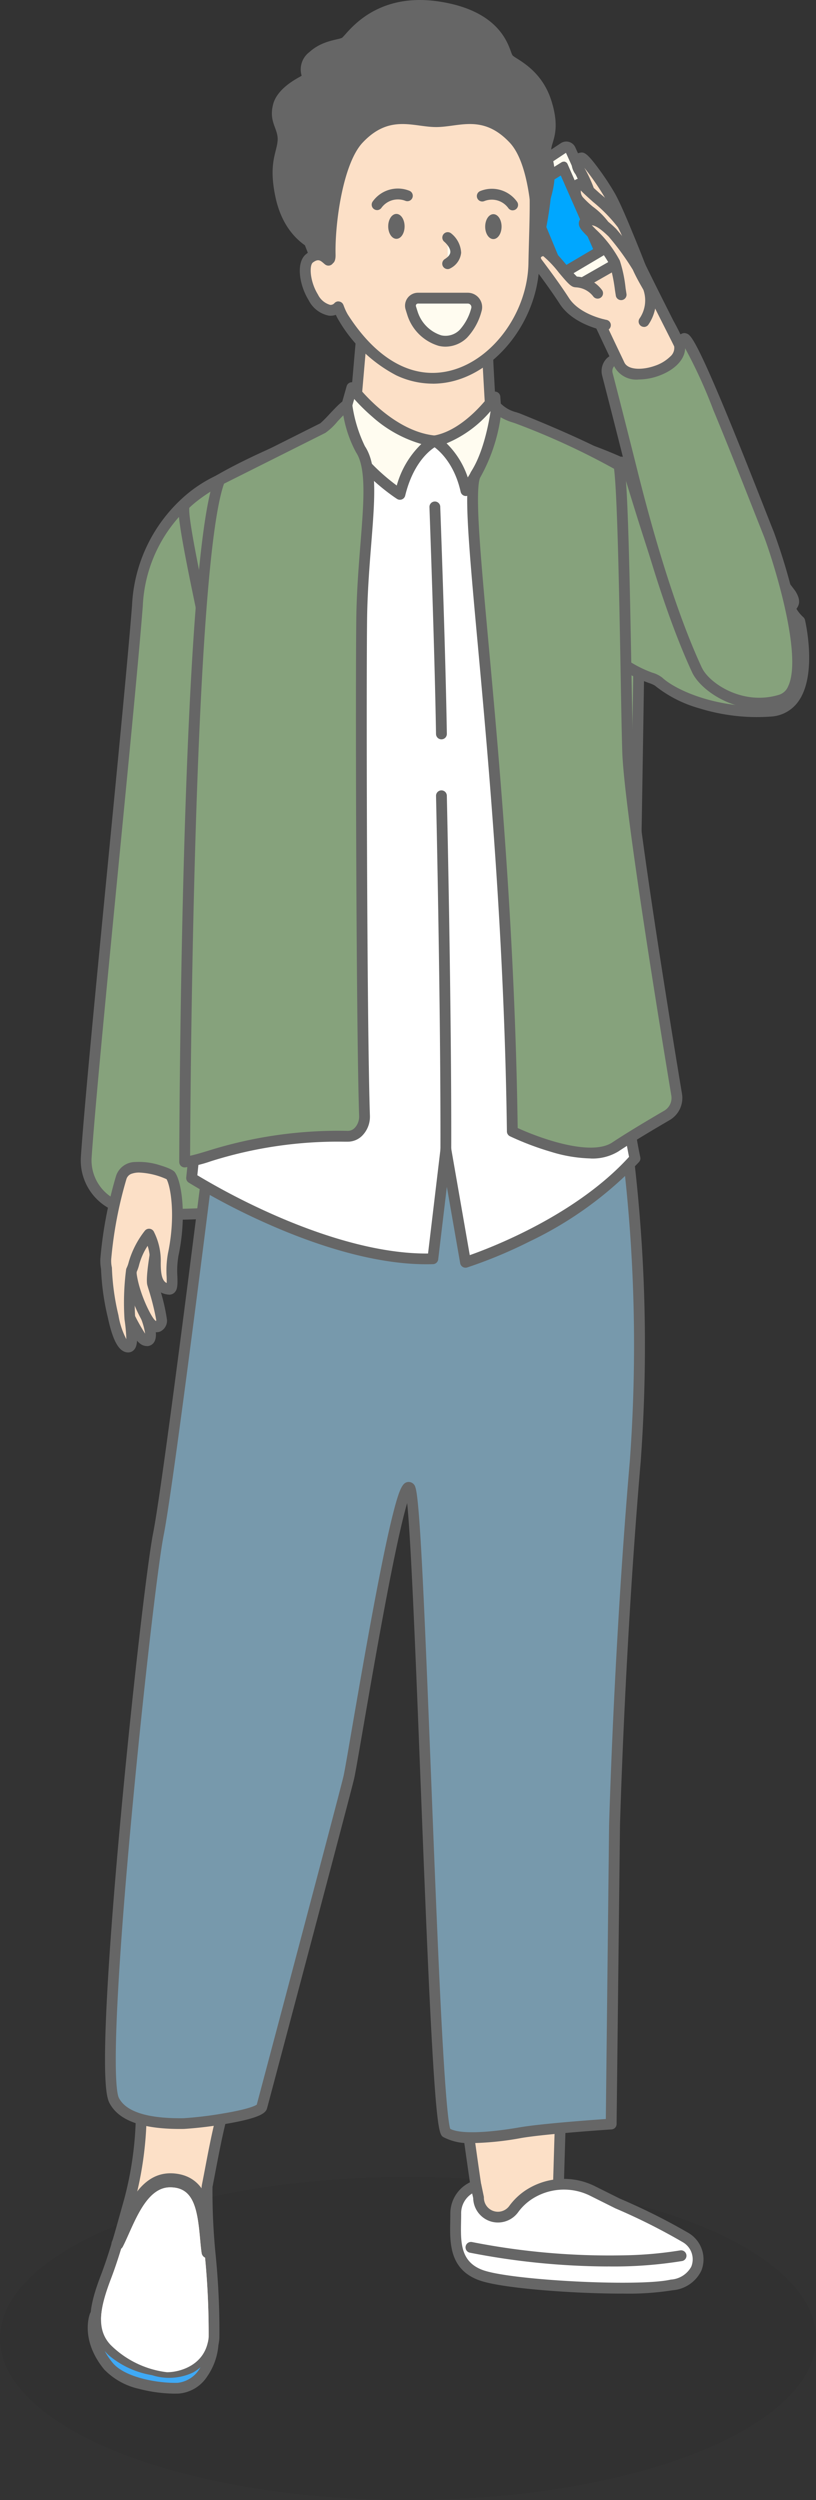
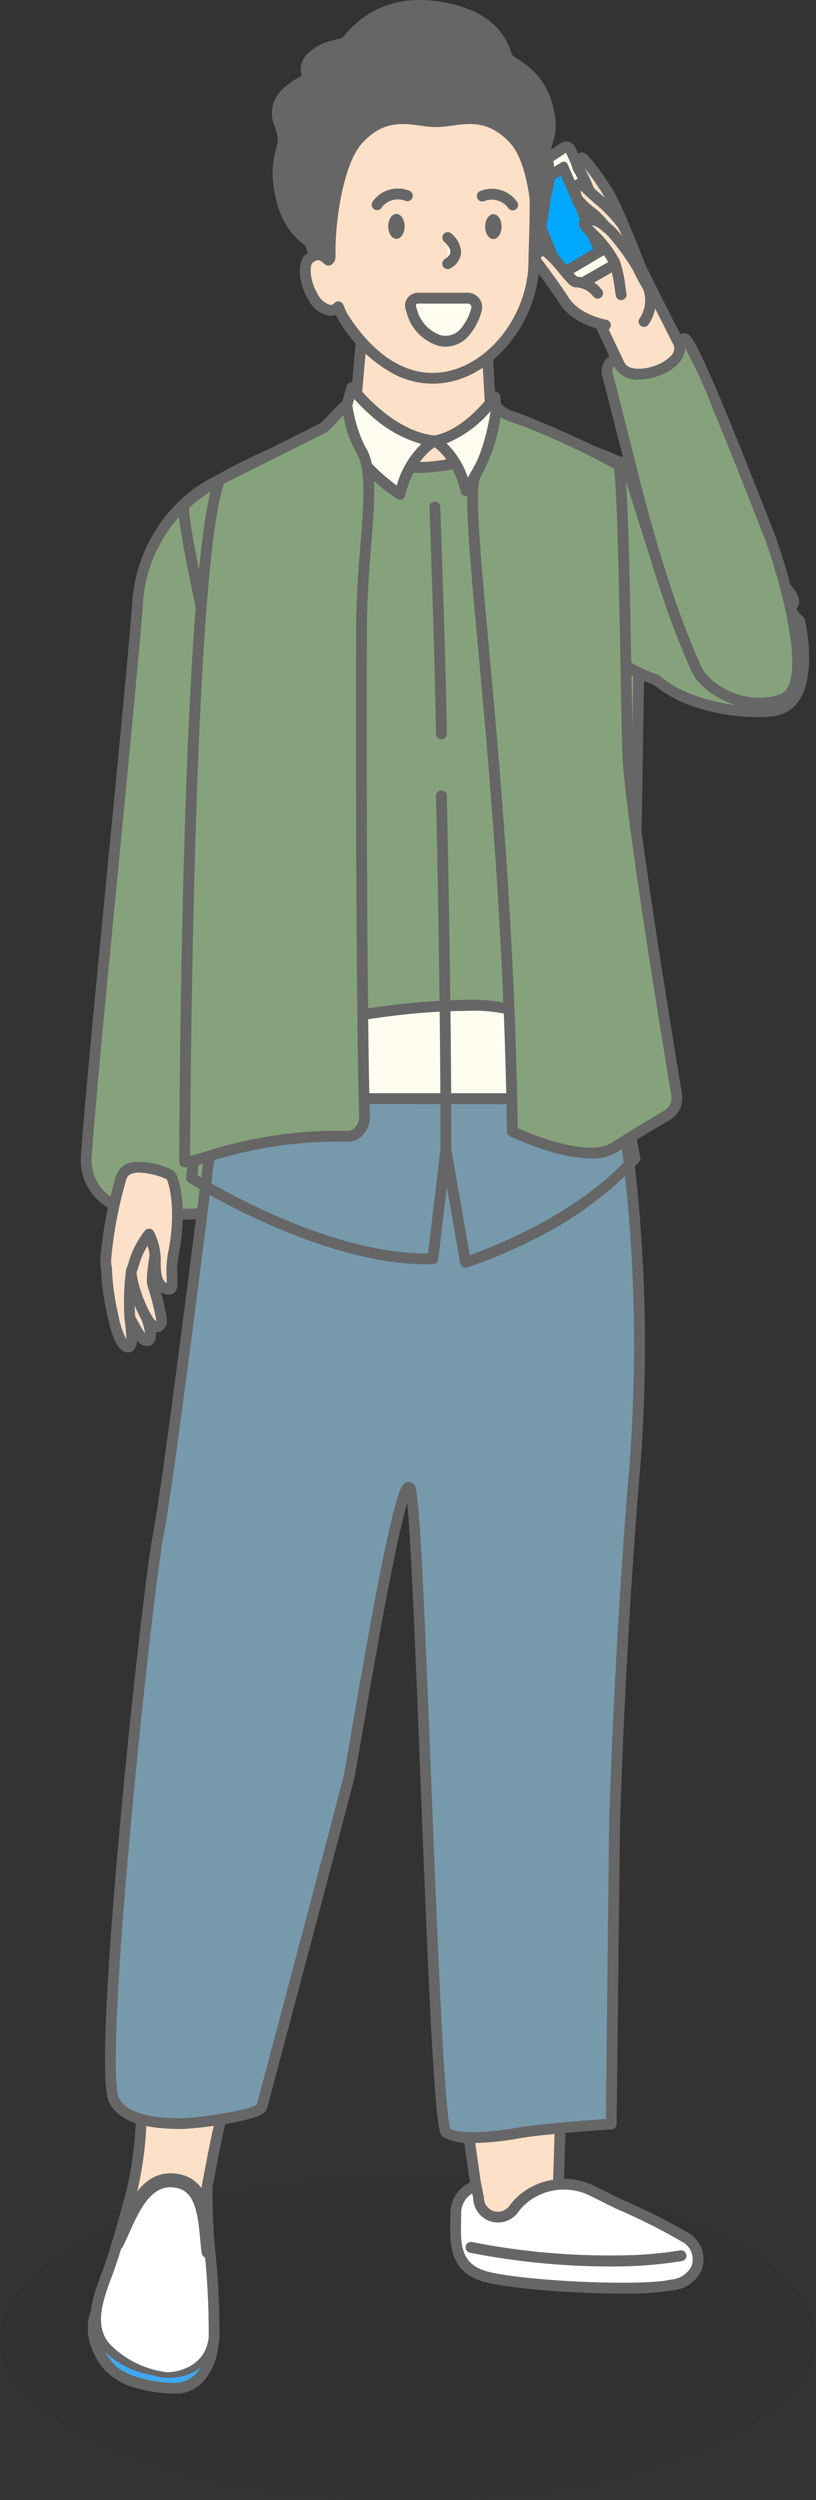
<svg xmlns="http://www.w3.org/2000/svg" width="96" height="294" viewBox="0 0 96 294">
  <rect x="0" y="0" width="96" height="294" fill="#333333" stroke="none" />
  <defs>
    <clipPath id="clip-path">
      <rect id="Rectangle_1522" data-name="Rectangle 1522" width="85.7" height="281.483" fill="none" />
    </clipPath>
  </defs>
  <g id="Group_4259" data-name="Group 4259" transform="translate(-343.5 -471)">
    <ellipse id="Ellipse_91" data-name="Ellipse 91" cx="48" cy="19" rx="48" ry="19" transform="translate(343.5 727)" opacity="0.05" />
    <g id="Group_2313" data-name="Group 2313" transform="translate(353 471)">
      <g id="Group_1530" data-name="Group 1530" clip-path="url(#clip-path)">
        <path id="Path_5986" data-name="Path 5986" d="M17.665,55.9S7.642,58.838,6.671,71.221C5.657,84.144,1.44,124.6.65,136.053A5.813,5.813,0,0,0,4.3,141.847c2.383.955,4.333,1.189,12.947.718l2-85.747Z" fill="#86a27c" />
        <path id="Path_5987" data-name="Path 5987" d="M10.582,143.438a15.428,15.428,0,0,1-6.523-1,6.434,6.434,0,0,1-4.043-6.429c.423-6.143,1.832-20.663,3.2-34.7,1.208-12.414,2.349-24.14,2.819-30.134a18.193,18.193,0,0,1,6.076-12.73,15.835,15.835,0,0,1,5.371-3.147.639.639,0,0,1,.5.061l1.576.919a.638.638,0,0,1,.316.564l-2,85.747a.638.638,0,0,1-.6.62c-2.875.157-5.02.237-6.7.237M17.591,56.6a15.426,15.426,0,0,0-4.689,2.84A16.852,16.852,0,0,0,7.3,71.275C6.83,77.282,5.688,89.013,4.48,101.433,3.114,115.466,1.7,129.98,1.281,136.1a5.167,5.167,0,0,0,3.252,5.155c2.269.909,4.178,1.122,12.087.705L18.6,57.18Z" fill="#666" />
        <path id="Path_5988" data-name="Path 5988" d="M53.365,51.762c5.484,1.9,11.948,5.3,12.242,6.14.4,1.14.044,20.724-.267,39.813-.1,5.876-5.077,12.009-5.129,21.324-.016,2.93-.033,11.741-.314,13.469-.943,5.817-37.166,3.125-39.348,2.9s.8-17.284-2.182-42.476c-.981-8.279-7.075-32.633-6.142-33.573,4.488-4.522,20.233-9.974,20.233-9.974,9.04-1.73,15.8.6,20.907,2.375" fill="#86a27c" />
        <path id="Path_5989" data-name="Path 5989" d="M40.187,136.861c-9.367,0-18.686-.715-19.7-.819-1.11-.114-1.3-1.689-1.383-3.157-.1-1.65-.06-4.033-.013-7.05a234.5,234.5,0,0,0-1.35-32.827c-.44-3.715-1.913-10.665-3.336-17.385-.868-4.088-1.684-7.95-2.235-10.916-.9-4.863-.749-5.434-.39-5.8,4.539-4.574,19.827-9.9,20.476-10.127a.688.688,0,0,1,.089-.024c9.238-1.767,16.172.642,21.236,2.4a67.887,67.887,0,0,1,8.147,3.5c4.171,2.122,4.4,2.782,4.487,3.029.366,1.052.224,12.313-.165,35.972l-.067,4.06c-.043,2.69-1.072,5.439-2.16,8.348-1.377,3.683-2.939,7.857-2.967,12.97v.815c-.018,3.607-.053,11.114-.319,12.752-.272,1.679-2.422,2.78-6.768,3.465a89.917,89.917,0,0,1-13.068.785h-.5M20.71,134.785c1.4.131,10.73.83,19.984.8a88.8,88.8,0,0,0,12.873-.772c4.928-.777,5.635-1.946,5.711-2.411.249-1.543.289-9.258.3-12.553v-.817c.029-5.339,1.633-9.626,3.048-13.4,1.1-2.926,2.04-5.453,2.08-7.923l.067-4.06c.261-15.906.557-33.913.242-35.5-.633-.781-6.365-3.874-11.857-5.78C48.242,50.655,41.507,48.313,32.627,50c-.906.318-15.519,5.482-19.856,9.717-.168,1.266,1.517,9.222,2.877,15.641,1.429,6.75,2.908,13.726,3.354,17.5a235.688,235.688,0,0,1,1.363,33c-.043,2.707-.076,4.845-.015,6.42a6.369,6.369,0,0,0,.357,2.508M65.04,58.169h0" fill="#666" />
        <path id="Path_5990" data-name="Path 5990" d="M13.924,257.92s-.056,8.831.272,11.236,1.655,8.832-.739,9.7c-2.6.942-4.887.261-7.414-1.1-2.932-1.576-4.55-2.045-3.163-5.292a87.189,87.189,0,0,0,4.153-15.316c.364-2.984,6.486-4.081,6.892.772" fill="#fffcf0" />
        <path id="Path_5991" data-name="Path 5991" d="M11.021,279.931a11.173,11.173,0,0,1-5.279-1.613c-.255-.137-.5-.265-.732-.386C2.565,276.649.8,275.722,2.3,272.218A85.777,85.777,0,0,0,6.4,257.077a3.3,3.3,0,0,1,1.519-2.321,4.817,4.817,0,0,1,2.732-.793,3.881,3.881,0,0,1,3.9,3.858v.106c0,.087-.051,8.813.266,11.146.037.276.088.6.146.983.521,3.367,1.307,8.456-1.3,9.4a7.7,7.7,0,0,1-2.653.483m-.452-24.7c-1.3,0-2.757.79-2.9,1.995a87.773,87.773,0,0,1-4.2,15.49c-1.035,2.422-.3,2.808,2.136,4.088.238.124.483.255.744.393,2.809,1.51,4.808,1.817,6.9,1.061.8-.289.974-1.78.982-2.981a33.257,33.257,0,0,0-.506-5.027c-.06-.386-.111-.72-.151-1.006-.323-2.376-.281-10.641-.277-11.3a2.622,2.622,0,0,0-2.526-2.712c-.044,0-.089,0-.133,0h-.06" fill="#666" />
        <path id="Path_5992" data-name="Path 5992" d="M60.877,146.573c.9,2.64-2.025,50.115-1.9,54.236s-.335,8.583-3.608,10.156-9.48-.559-10.934-6.134-5-47.512-5.1-49.691c-.35-8.116,19.721-13.924,21.543-8.567" fill="#fffcf0" />
        <path id="Path_5993" data-name="Path 5993" d="M52.935,212.1a9.278,9.278,0,0,1-3.851-.881,9.524,9.524,0,0,1-5.27-6.229c-1.471-5.638-5.031-47.813-5.116-49.824-.109-2.523,1.5-4.993,4.643-7.143A26.147,26.147,0,0,1,52.8,144.21c4.678-.878,7.923-.07,8.68,2.159.569,1.674-.146,17.182-1.139,37.282-.416,8.415-.772,15.682-.732,17.139a21,21,0,0,1-.555,6.221,6.662,6.662,0,0,1-3.413,4.526,6.236,6.236,0,0,1-2.7.566m3.279-66.968a17.447,17.447,0,0,0-3.183.326,24.813,24.813,0,0,0-8.969,3.616c-3.493,2.385-4.152,4.6-4.09,6.036.086,2,3.62,43.977,5.076,49.558a8.262,8.262,0,0,0,4.573,5.4,6.688,6.688,0,0,0,5.469.325c2.374-1.143,3.406-4.182,3.249-9.564-.045-1.509.3-8.451.733-17.239.652-13.179,1.741-35.235,1.2-36.81-.364-1.068-1.863-1.639-4.057-1.639" fill="#666" />
        <path id="Path_5994" data-name="Path 5994" d="M59.038,207.076c-.154,6.062-.675,8.523-1.476,14.506-.432,3.214-1.245,31.094-1.438,37.916a5.166,5.166,0,0,1-1.84,3.9,3.948,3.948,0,0,1-4.6.314,5.294,5.294,0,0,1-2.765-3.866c-1.055-6.389-3.555-25.7-3.851-28.369-.608-5.451,1.061-22.831,1.214-24.566.868-10.079,14.918-6.379,14.756.162" fill="#fce0c7" />
        <path id="Path_5995" data-name="Path 5995" d="M51.865,264.932a5.378,5.378,0,0,1-2.467-.652,5.945,5.945,0,0,1-3.1-4.329c-1.067-6.456-3.556-25.708-3.858-28.4-.258-2.314-.269-8.354,1.149-23.981.03-.329.052-.57.063-.709.456-5.3,4.284-6.992,7.716-6.8,4.093.228,8.408,3.108,8.309,7.033a84.64,84.64,0,0,1-1.044,11.428c-.132.929-.28,1.982-.437,3.147-.433,3.217-1.27,32.093-1.433,37.85a5.781,5.781,0,0,1-2.077,4.378,4.463,4.463,0,0,1-2.818,1.038m-1.052-63.617c-3.4,0-5.587,2.083-5.893,5.652-.012.141-.033.386-.064.716-1.408,15.521-1.4,21.469-1.152,23.724.3,2.688,2.784,21.892,3.847,28.336a4.669,4.669,0,0,0,2.429,3.4,3.318,3.318,0,0,0,3.907-.245,4.509,4.509,0,0,0,1.6-3.424c.23-8.1,1.014-34.785,1.447-37.983.157-1.169.307-2.224.438-3.155a83.352,83.352,0,0,0,1.033-11.284c.08-3.14-3.682-5.54-7.108-5.731-.163-.009-.324-.013-.482-.013" fill="#666" />
        <path id="Path_5996" data-name="Path 5996" d="M38.868,155.036c-.26,2.777-9.506,45.906-10.171,49.977a7.307,7.307,0,0,1-7.742,6.143c-5.516-.193-7.267-3.169-7.248-7.824.022-5.762,4.466-55.664,4.659-57.837.815-9.09,21.64-2.6,20.5,9.54" fill="#fffcf0" />
        <path id="Path_5997" data-name="Path 5997" d="M21.268,211.8c-.112,0-.223,0-.336-.006-2.848-.1-4.866-.908-6.166-2.468-1.152-1.382-1.707-3.342-1.7-5.993.023-5.82,4.473-55.767,4.662-57.891a4.837,4.837,0,0,1,2.893-4.175c3.26-1.506,8.73-.407,13,2.617,4.124,2.917,6.263,7,5.868,11.214-.151,1.613-3.086,15.693-5.933,29.31-2.036,9.753-3.959,18.965-4.243,20.709a7.914,7.914,0,0,1-8.057,6.682m2.8-69.932a6.957,6.957,0,0,0-2.9.554A3.582,3.582,0,0,0,19,145.557c-.193,2.122-4.634,52.016-4.657,57.783-.019,4.871,1.965,7.02,6.635,7.185a7.223,7.223,0,0,0,4.58-1.372,6.46,6.46,0,0,0,2.507-4.239c.29-1.771,2.127-10.572,4.254-20.763,2.7-12.95,5.767-27.628,5.911-29.169a9.542,9.542,0,0,0-1.269-5.709,13.868,13.868,0,0,0-4.068-4.349,16.2,16.2,0,0,0-8.834-3.054" fill="#666" />
        <path id="Path_5998" data-name="Path 5998" d="M20.36,130.009s-1.244,9.568-1.923,14.934c-.529,4.194,14.917,11.036,24.808,10,4.653-.489,17.8-1.27,17.8-10-.012-14.512-1.141-22.8-9.21-25.9-6.385-2.452-27.582,1.33-29.265,2.959s-2.208,8.015-2.208,8.015" fill="#fffcf0" />
        <path id="Path_5999" data-name="Path 5999" d="M41.132,155.679c-7.936,0-18.194-3.934-21.892-7.715a3.909,3.909,0,0,1-1.429-3.1c.659-5.208,1.866-14.493,1.921-14.921.063-.747.612-6.671,2.4-8.4,1.1-1.068,7.636-2.437,13.226-3.183A80.906,80.906,0,0,1,44.8,117.6a21.027,21.027,0,0,1,7.266.844c4.061,1.559,6.6,4.444,8,9.079,1.329,4.394,1.6,10.14,1.611,17.413,0,3.834-2.323,6.677-6.916,8.451a41.714,41.714,0,0,1-10.6,2.1l-.851.086a21.164,21.164,0,0,1-2.18.109m4.205-36.808a76.064,76.064,0,0,0-9.817.744c-6.887.92-11.927,2.271-12.508,2.835-.338.328-.988,1.318-1.55,4.27-.333,1.748-.466,3.326-.468,3.341a.148.148,0,0,0,0,.03c-.012.1-1.253,9.629-1.923,14.931a2.834,2.834,0,0,0,1.077,2.052c3.777,3.858,15.381,8.036,23.035,7.233.261-.028.548-.056.859-.087A40.626,40.626,0,0,0,54.31,152.2c4.108-1.587,6.1-3.963,6.1-7.263-.006-7.162-.273-12.8-1.556-17.047-1.3-4.286-3.531-6.834-7.244-8.259a19.228,19.228,0,0,0-6.269-.757" fill="#666" />
        <path id="Path_6000" data-name="Path 6000" d="M60.144,130.109s-32.029.533-40.377-.914l-1.4,16.306s18.242,2.507,20.5,9.54H39.98s15.638-9.837,21.069-9.162c0,0,.834-9.173-.9-15.774" fill="#fffcf0" />
        <path id="Path_6001" data-name="Path 6001" d="M39.983,155.677H38.871a.636.636,0,0,1-.6-.442c-.858-2.666-4.547-5.082-10.668-6.989a66.125,66.125,0,0,0-9.316-2.116.637.637,0,0,1-.547-.684l1.4-16.306a.635.635,0,0,1,.689-.579.451.451,0,0,1,.053.007c8.2,1.42,39.938.91,40.258.9h.01a.636.636,0,0,1,.615.475c1.748,6.631.958,15.613.923,15.992a.635.635,0,0,1-.691.576l-.02,0c-1.458-.181-4.758.41-12.192,4.257-4.514,2.335-8.42,4.786-8.459,4.811a.644.644,0,0,1-.339.1m-.669-1.272H39.8c1.682-1.047,14.881-9.15,20.664-9.191.14-2.081.482-9.071-.811-14.466-4.147.063-30.653.408-39.308-.824l-1.291,15.032c3.187.5,17.614,3.1,20.26,9.445" fill="#666" />
        <path id="Path_6002" data-name="Path 6002" d="M57.431,52.108c5.136,1.5,13.014,4.726,21.689,12.958s2.144,4.656,5.469,7.977c0,0,2.375,10.168-3.5,10.593-6.028.436-11.3-1.812-13.116-3.488-.682-.628-3.659-.6-7.635-5.433-6.626-8.051-12.686-25.466-2.9-22.607" fill="#86a27c" />
        <path id="Path_6003" data-name="Path 6003" d="M79.551,84.328a23.037,23.037,0,0,1-6.793-1.036,14.614,14.614,0,0,1-5.222-2.676,3.853,3.853,0,0,0-.714-.307c-1.36-.5-3.893-1.438-6.981-5.19a43.218,43.218,0,0,1-6.626-11.937c-1.019-2.812-2.471-7.92-.754-10.521.675-1.022,2.115-2.055,5.149-1.169A54.057,54.057,0,0,1,79.558,64.6a30.6,30.6,0,0,1,4.521,4.918c.614,1,.5,1.543.142,2.053L84.2,71.6a4.342,4.342,0,0,0,.834,1,.634.634,0,0,1,.17.305c.062.264,1.485,6.5-.815,9.629A4.241,4.241,0,0,1,81.13,84.27c-.54.039-1.067.057-1.58.057m-24.037-31.9a2.218,2.218,0,0,0-1.992.935c-1.014,1.544-.682,5.048.889,9.387a41.855,41.855,0,0,0,6.412,11.556,13.9,13.9,0,0,0,6.439,4.805,3.381,3.381,0,0,1,1.136.565c1.769,1.631,6.86,3.74,12.641,3.322a2.992,2.992,0,0,0,2.33-1.227c1.765-2.4.842-7.426.638-8.416-1.138-1.166-1.336-1.791-.828-2.517a.774.774,0,0,0,.064-.1c0-.006.022-.263-.664-1.147a41.375,41.375,0,0,0-3.9-4.069,52.8,52.8,0,0,0-21.429-12.81,6.317,6.317,0,0,0-1.736-.289" fill="#666" />
        <path id="Path_6004" data-name="Path 6004" d="M72.507,78.807c-2.7-5.8-5.331-14.162-7.544-22.984-1.447-5.756-2.47-9.74-3-11.8a1.378,1.378,0,0,1,.907-1.723,1.168,1.168,0,0,1,.155-.038,23.147,23.147,0,0,0,7.951-2.444c.879-.482,8.051,18.171,9.975,22.988.577,1.447,6.33,17.965,1.424,19.5-4.671,1.458-8.937-1.508-9.863-3.5" fill="#86a27c" />
        <path id="Path_6005" data-name="Path 6005" d="M79.817,83.334c-3.891,0-7.061-2.48-7.887-4.257-1.775-3.817-4.533-10.924-7.585-23.1-1.472-5.865-2.513-9.906-3-11.793a2.136,2.136,0,0,1,.29-1.736,1.847,1.847,0,0,1,1.308-.818,22.623,22.623,0,0,0,7.725-2.37.716.716,0,0,1,.6-.043c.4.146.9.326,4.174,8.133,1.761,4.2,3.738,9.227,5.046,12.552.43,1.092.791,2.01,1.054,2.668A70.678,70.678,0,0,1,83.948,70.6c1.206,5.121,1.35,8.705.422,10.651a2.966,2.966,0,0,1-1.809,1.658,9.171,9.171,0,0,1-2.742.42m-6.734-4.794c.826,1.777,4.786,4.5,9.1,3.158a1.719,1.719,0,0,0,1.039-.989c1.852-3.89-2.191-15.975-2.865-17.663-.264-.661-.626-1.58-1.061-2.675-1.261-3.2-3.164-8.039-4.879-12.151a58.469,58.469,0,0,0-3.523-7.64,24.3,24.3,0,0,1-7.8,2.314.6.6,0,0,0-.416.27.866.866,0,0,0-.109.7c.49,1.888,1.532,5.933,3,11.8,2.4,9.558,4.994,17.467,7.505,22.871" fill="#666" />
        <path id="Path_6006" data-name="Path 6006" d="M47.891,42.26c-.059-.326.609,10.838.609,10.838s-9.467,4.291-16.636-.086L33.27,36.964Z" fill="#fce0c7" />
        <path id="Path_6007" data-name="Path 6007" d="M39.491,55.611a15.108,15.108,0,0,1-7.958-2.057.636.636,0,0,1-.3-.6l1.4-16.046a.631.631,0,0,1,.85-.543L48.03,41.632a.645.645,0,0,1,.5.69c.017.675.369,6.724.61,10.737a.635.635,0,0,1-.372.617,24.945,24.945,0,0,1-5.787,1.648,22.055,22.055,0,0,1-3.481.289M32.54,52.667C36,54.622,40,54.516,42.776,54.067a24.945,24.945,0,0,0,5.069-1.383c-.052-.882-.173-2.927-.289-4.97-.079-1.357-.156-2.713-.212-3.731-.028-.51-.05-.935-.065-1.233v-.04L33.826,37.844Z" fill="#666" />
        <path id="Path_6008" data-name="Path 6008" d="M27.927,200.587c-2.716-6.024-12.7-4.62-14.222.289-.5,1.624-6.269,20.492-6.185,28.366.04,3.629-.118,7.267-.206,10.9q-.1,3.858-.193,7.716a41.458,41.458,0,0,1-1.4,10.942c-.852,2.989-1.64,6.046-2.749,8.955-1.315,3.453-1.92,6.309.081,8.439a11.913,11.913,0,0,0,7.062,3.413c1.695.039,5.194-.936,5.572-4.683.3-2.962-1.145-16.12-.8-17.865.646-3.279,1.158-6.389,2.088-9.608q1.32-4.577,2.6-9.162c1.2-4.31,2.717-8.716,3.407-13.147,2.18-14.035,7.348-19.235,4.953-24.55" fill="#fce0c7" />
        <path id="Path_6009" data-name="Path 6009" d="M10.2,280.238H10.1a12.624,12.624,0,0,1-7.51-3.612c-2.416-2.571-1.376-6.045-.212-9.1.9-2.354,1.6-4.85,2.27-7.263q.229-.822.461-1.639a40.727,40.727,0,0,0,1.38-10.785c.077-2.956.139-5.406.193-7.715.023-.954.051-1.923.079-2.861.077-2.629.156-5.347.127-8.011-.087-8.1,5.955-27.73,6.213-28.561.8-2.59,3.742-4.479,7.315-4.7a9.428,9.428,0,0,1,4.674.854,7.052,7.052,0,0,1,3.42,3.48c1.438,3.191.392,6.214-1.193,10.791A75.694,75.694,0,0,0,23.6,225.234a77.195,77.195,0,0,1-2.463,9.917c-.321,1.086-.654,2.21-.959,3.3-.818,2.936-1.694,6.02-2.6,9.162-.734,2.544-1.2,5-1.7,7.593q-.185.974-.378,1.963a74.081,74.081,0,0,0,.375,8.048,90.067,90.067,0,0,1,.435,9.758,5.452,5.452,0,0,1-2.588,4.237,6.983,6.983,0,0,1-3.523,1.02m10.834-82.99c-.184,0-.366.006-.544.016-3,.186-5.541,1.751-6.178,3.806-.255.824-6.241,20.266-6.156,28.171.029,2.689-.051,5.421-.128,8.063-.027.935-.056,1.9-.079,2.853-.056,2.306-.118,4.758-.193,7.716a41.846,41.846,0,0,1-1.428,11.1q-.233.814-.46,1.635c-.683,2.441-1.389,4.966-2.306,7.374-1.311,3.439-1.777,5.939-.05,7.776a11.325,11.325,0,0,0,6.612,3.212c1.253.029,4.576-.654,4.925-4.111a93.465,93.465,0,0,0-.438-9.538c-.336-4.635-.527-7.513-.355-8.39q.193-.987.377-1.955c.5-2.626.974-5.112,1.725-7.708.906-3.142,1.78-6.222,2.6-9.155.307-1.1.641-2.231.964-3.322a76.43,76.43,0,0,0,2.427-9.752A76.631,76.631,0,0,1,26.113,210.7c1.485-4.289,2.466-7.122,1.235-9.853a6.63,6.63,0,0,0-6.312-3.6" fill="#666" />
        <path id="Path_6010" data-name="Path 6010" d="M1.689,272.277s-1.1,2.7,1.565,5.963c1.618,1.979,5.775,2.679,8.19,2.6s3.994-2.836,4.132-5.255c-.01.193-.41.6-.533.771-.2.275-.41.545-.632.8a6.007,6.007,0,0,1-1.47,1.269,5.941,5.941,0,0,1-4.407.259,9.735,9.735,0,0,1-4.812-2.2,6.443,6.443,0,0,1-2.032-4.207" fill="#3fa9f5" />
        <path id="Path_6011" data-name="Path 6011" d="M11.081,281.483a16.977,16.977,0,0,1-4.2-.558,8.156,8.156,0,0,1-4.124-2.285c-2.874-3.516-1.713-6.48-1.661-6.6a.636.636,0,0,1,1.223.2,5.813,5.813,0,0,0,1.839,3.788,9.208,9.208,0,0,0,4.515,2.041,5.394,5.394,0,0,0,3.942-.193,5.339,5.339,0,0,0,1.311-1.137c.193-.218.381-.46.6-.758.045-.063.1-.132.171-.211a3.812,3.812,0,0,0,.256-.325.637.637,0,0,1,1.254.181,7.536,7.536,0,0,1-1.33,3.836,4.4,4.4,0,0,1-3.418,2.016c-.125,0-.253.005-.386.005m-8.256-5.015a8.5,8.5,0,0,0,.922,1.371c1.435,1.757,5.354,2.442,7.677,2.372a3.492,3.492,0,0,0,2.671-1.833,5.531,5.531,0,0,1-.834.6,6.606,6.606,0,0,1-4.871.331,10.435,10.435,0,0,1-5.112-2.365q-.238-.231-.455-.476m12.117-.915h0" fill="#666" />
        <path id="Path_6012" data-name="Path 6012" d="M10.9,256.221c-3.942-.316-5.347,4.878-6.654,7.639a.073.073,0,0,0,.031.1.074.074,0,0,0,.1-.031c1.274-2.485,2.689-7.306,6.087-7.342,4.331-.046,3.94,5.314,4.383,8.273a.074.074,0,1,0,.147-.009c-.039-3.1.124-8.294-4.094-8.629" fill="#fffcf0" />
        <path id="Path_6013" data-name="Path 6013" d="M14.923,265.568a.716.716,0,0,1-.7-.609c-.077-.515-.129-1.089-.184-1.7-.319-3.531-.759-6.035-3.515-6.035h-.05c-2.378.025-3.721,3.027-4.8,5.439-.252.563-.49,1.1-.727,1.556a.71.71,0,0,1-1.271-.631c.2-.428.412-.927.634-1.454,1.214-2.893,2.878-6.848,6.647-6.548,4.6.37,4.645,5.648,4.674,8.8v.455a.7.7,0,0,1-.65.716h-.057m-10.1-1.43h0" fill="#666" />
        <path id="Path_6014" data-name="Path 6014" d="M15.966,129.184l47.519.011a186.025,186.025,0,0,1,1.755,42.65c-1.89,22-2.437,42.792-2.437,42.792l-.4,35.132s-7.754.513-10.673,1.015-7.254,1.016-8.731,0-3.039-72.377-4.219-75.667-6.705,31.632-7.245,33.909-10.206,38.625-10.231,38.718c-.275,1.031-7.915,1.955-9.177,1.973-2.6.036-6.881-.168-8.2-2.732-2.083-4.051,3.858-59.722,5.208-66.554s6.831-51.248,6.831-51.248" fill="#7799ac" />
        <path id="Path_6015" data-name="Path 6015" d="M46.116,252.007a6.391,6.391,0,0,1-3.472-.7c-.423-.289-.788-.542-1.479-13.928-.4-7.785-.8-17.98-1.186-27.841-.519-13.274-1.1-28.077-1.576-32.783-.414,1.389-1.086,4.148-2.146,9.6-1.113,5.73-2.249,12.306-3.078,17.11-.538,3.119-.894,5.178-1.019,5.708-.539,2.27-10.139,38.373-10.236,38.735-.137.516-.626,1.124-4.725,1.832a45.985,45.985,0,0,1-5.059.615c-4.8.07-7.675-.939-8.776-3.077-.345-.675-.754-2.59-.325-11.468.261-5.382.8-12.683,1.572-21.114,1.42-15.568,3.229-30.995,3.9-34.386,1.33-6.732,6.77-50.758,6.825-51.2a.637.637,0,0,1,.631-.56l47.52.012a.634.634,0,0,1,.625.526,188.306,188.306,0,0,1,1.762,42.82c-1.866,21.729-2.428,42.546-2.434,42.755l-.4,35.121a.637.637,0,0,1-.594.628c-.077,0-7.754.517-10.609,1.008a35.049,35.049,0,0,1-5.726.6m-2.638-1.677c1.075.587,4.09.527,8.148-.173,2.482-.427,8.275-.852,10.152-.983l.385-34.545c.006-.217.569-21.074,2.439-42.839a187.4,187.4,0,0,0-1.659-41.96l-46.418-.012c-.667,5.387-5.5,44.294-6.77,50.736-.664,3.361-2.465,18.725-3.881,34.254-.772,8.414-1.31,15.7-1.568,21.061-.418,8.633-.009,10.446.186,10.824.846,1.64,3.412,2.444,7.626,2.387a44.239,44.239,0,0,0,4.533-.542c3.126-.516,3.9-.94,4.062-1.053.549-2.065,9.681-36.408,10.2-38.606.116-.492.508-2.76,1-5.63.822-4.766,2.066-11.967,3.225-17.859.636-3.239,1.187-5.772,1.639-7.529.772-3.033,1.151-3.544,1.75-3.6a.821.821,0,0,1,.848.637c.538,1.5,1.061,14.068,1.867,34.587.374,9.569.761,19.463,1.151,27.148.53,10.468.892,13.108,1.077,13.694" fill="#666" />
        <path id="Path_6016" data-name="Path 6016" d="M70.424,40.543c-.055-.223-5.015-9.8-6.628-13.53S61.523,21.535,59.982,21a3.826,3.826,0,0,0-4.472,1.792c-1.067,1.722,6.626,17.47,7.865,20.094,1.178,2.49,7.715.363,7.048-2.344" fill="#fce0c7" />
        <path id="Path_6017" data-name="Path 6017" d="M65.667,44.625A2.939,2.939,0,0,1,62.8,43.158c-.1-.208-.238-.5-.409-.858-7.548-15.786-8.027-18.866-7.426-19.842a4.479,4.479,0,0,1,5.22-2.058c1.7.588,2.428,2.275,3.876,5.635l.313.725c1.1,2.531,3.762,7.812,5.352,10.962a27.588,27.588,0,0,1,1.312,2.668c.37,1.5-.868,3.032-3.076,3.819a7.025,7.025,0,0,1-2.3.416m-9.6-21.512c-.062.2-.173,1.473,2.738,8.294,1.713,4.013,3.762,8.294,4.74,10.344.174.362.313.654.412.868.44.93,2.177.9,3.588.4a4.755,4.755,0,0,0,1.821-1.1,1.325,1.325,0,0,0,.456-1.176c-.1-.227-.624-1.253-1.221-2.44-1.6-3.167-4.274-8.465-5.384-11.03l-.313-.728c-1.3-3.017-1.952-4.533-3.123-4.936a3.214,3.214,0,0,0-3.714,1.511M69.808,40.7h0" fill="#666" />
        <path id="Path_6018" data-name="Path 6018" d="M57.072,34.389,63.1,30.946a.527.527,0,0,0,.221-.675L57.6,17.591a.528.528,0,0,0-.7-.269.471.471,0,0,0-.1.055l-5.672,3.767a.524.524,0,0,0-.173.642c.824,1.842,4.42,10.241,5.367,12.358a.526.526,0,0,0,.7.266.416.416,0,0,0,.047-.024" fill="#fffcf0" />
        <path id="Path_6019" data-name="Path 6019" d="M56.809,35.094a1.16,1.16,0,0,1-1.06-.686c-.492-1.1-1.69-3.872-2.848-6.558-1.092-2.53-2.122-4.919-2.52-5.8a1.167,1.167,0,0,1,.385-1.418l.021-.013,5.664-3.762a1.164,1.164,0,0,1,1.622.28,1.351,1.351,0,0,1,.114.2l5.726,12.675a1.155,1.155,0,0,1-.482,1.485L57.4,34.941a1.166,1.166,0,0,1-.579.153M51.591,21.615c.424.954,1.428,3.278,2.489,5.731,1.12,2.593,2.276,5.272,2.8,6.429l5.842-3.334L57.084,17.97Z" fill="#666" />
        <path id="Path_6020" data-name="Path 6020" d="M52.343,22.467l4.419-2.755,4.329,9.837-4.67,2.762Z" fill="#00a7ff" />
        <path id="Path_6021" data-name="Path 6021" d="M56.475,20.643l3.806,8.65-3.557,2.1-3.592-8.67,3.339-2.081m.35-1.63a.482.482,0,0,0-.275.084L51.885,22a.494.494,0,0,0-.178.606l4.187,10.108a.494.494,0,0,0,.649.258.418.418,0,0,0,.056-.028l4.885-2.894a.625.625,0,0,0,.2-.717L57.275,19.3a.493.493,0,0,0-.454-.3" fill="#666" />
        <path id="Path_6022" data-name="Path 6022" d="M64.747,28.654s-1.58-4.027-2.461-5.594-3.024-4.569-3.376-4.481-.969.245-.153,1.589,1.379,3.549,2.111,4.267,3.879,4.218,3.879,4.218" fill="#fce0c7" />
        <path id="Path_6023" data-name="Path 6023" d="M64.747,29.29a.636.636,0,0,1-.474-.212c-.03-.034-3.142-3.494-3.851-4.189a7.686,7.686,0,0,1-1.294-2.418,14.956,14.956,0,0,0-.916-1.973,2.179,2.179,0,0,1-.41-1.832,1.276,1.276,0,0,1,.955-.708c.469-.116.868.117,2.155,1.861a31.5,31.5,0,0,1,1.929,2.926c.892,1.586,2.433,5.507,2.5,5.673a.637.637,0,0,1-.592.868m-5.5-9.548.056.1a15.936,15.936,0,0,1,1.006,2.151,7.6,7.6,0,0,0,1.007,1.992c.264.259.826.862,1.446,1.533-.364-.83-.736-1.629-1.024-2.142a30.645,30.645,0,0,0-2.487-3.629" fill="#666" />
        <path id="Path_6024" data-name="Path 6024" d="M66.79,33.866s-2.282-6.137-3.055-7.462-3.625-3.541-4.489-4.492-1.5.658-.675,1.676,3.048,2.38,3.665,3.942,3.032,7.458,3.858,8.4,1.043-.445.7-2.067" fill="#fce0c7" />
        <path id="Path_6025" data-name="Path 6025" d="M66.557,36.879a1.271,1.271,0,0,1-.943-.529c-.978-1.124-3.665-7.825-3.965-8.583a8,8,0,0,0-2.231-2.5,11.432,11.432,0,0,1-1.341-1.281,2.074,2.074,0,0,1-.023-2.744,1.148,1.148,0,0,1,1.615.175c.017.021.033.043.048.065.277.305.822.792,1.4,1.308a18.185,18.185,0,0,1,3.169,3.29c.792,1.356,3.008,7.308,3.1,7.561a.565.565,0,0,1,.026.089c.492,2.3-.163,2.9-.467,3.053a.869.869,0,0,1-.386.1M58.832,22.4a1.089,1.089,0,0,0,.235.788,10.823,10.823,0,0,0,1.186,1.12,8.8,8.8,0,0,1,2.58,2.989,85.136,85.136,0,0,0,3.481,7.833,6.1,6.1,0,0,0-.134-1.084c-.789-2.122-2.411-6.316-2.99-7.318a18.2,18.2,0,0,0-2.919-2.985c-.593-.531-1.11-.994-1.437-1.341" fill="#666" />
        <path id="Path_6026" data-name="Path 6026" d="M66.265,37.808a4.412,4.412,0,0,0,.526-3.941c-.048-.141-.753-1.253-1.281-2.438a31.115,31.115,0,0,0-2.972-4.071c-1.825-1.789-2.648-1.673-3.225-1.236s2.136,1.957,3.526,4.8a23.256,23.256,0,0,1,.737,3.724" fill="#fce0c7" />
        <path id="Path_6027" data-name="Path 6027" d="M66.264,38.444a.637.637,0,0,1-.5-1.025,3.76,3.76,0,0,0,.434-3.325c-.028-.057-.11-.2-.184-.329-.262-.46-.7-1.224-1.061-2.035A29.938,29.938,0,0,0,62.1,27.812c-1.041-1.02-1.625-1.3-1.97-1.318.142.151.315.325.469.482a13.994,13.994,0,0,1,2.818,3.665A15.683,15.683,0,0,1,64.1,33.9c.033.211.067.425.1.638a.637.637,0,0,1-1.24.288.6.6,0,0,1-.014-.085c-.034-.213-.068-.428-.1-.64a19.781,19.781,0,0,0-.579-2.9,12.72,12.72,0,0,0-2.577-3.329c-.728-.732-1.129-1.135-1.092-1.656a.815.815,0,0,1,.33-.6c1.371-1.036,2.887.144,4.05,1.289a31.088,31.088,0,0,1,3.067,4.19.55.55,0,0,1,.04.076c.344.772.772,1.518,1.027,1.966a3.274,3.274,0,0,1,.277.532,5.019,5.019,0,0,1-.625,4.533.635.635,0,0,1-.5.247m-.078-4.376h0" fill="#666" />
        <path id="Path_6028" data-name="Path 6028" d="M61.72,38.249s-3.375-.609-4.832-2.859c-1.191-1.847-2.656-3.767-3.176-4.471s-.066-1.38.726-1.432,3.215,3.588,3.75,3.665a3.44,3.44,0,0,1,2.636,1.365" fill="#fce0c7" />
        <path id="Path_6029" data-name="Path 6029" d="M61.717,38.884a.61.61,0,0,1-.113-.011c-.149-.027-3.67-.685-5.254-3.141-1-1.543-2.2-3.161-2.849-4.03l-.3-.409a1.509,1.509,0,0,1-.219-1.556,1.622,1.622,0,0,1,1.414-.888c.7-.047,1.4.695,2.825,2.395a14.165,14.165,0,0,0,1.152,1.284h.022a3.957,3.957,0,0,1,2.948,1.608.637.637,0,0,1-1.033.743,2.727,2.727,0,0,0-2.075-1.089l-.132-.017c-.45-.063-.828-.49-1.856-1.715a12.669,12.669,0,0,0-1.832-1.936.365.365,0,0,0-.277.147c-.025.055.009.156.09.265l.3.4c.657.881,1.879,2.519,2.9,4.1,1.288,2,4.38,2.573,4.411,2.578a.636.636,0,0,1-.112,1.262M54.373,30.1h0" fill="#666" />
        <path id="Path_6030" data-name="Path 6030" d="M52.678,258.1a6.873,6.873,0,0,0-1.748,1.683,2.286,2.286,0,0,1-2.388.877c-.053-.014-.106-.028-.161-.045a2.287,2.287,0,0,1-1.586-2.2l-.289-1.386a3.453,3.453,0,0,0-2.386,3.329c0,2.643-.482,5.9,2.917,7.174S65.573,269.6,69.52,268.7a3.548,3.548,0,0,0,2.894-1.9,2.956,2.956,0,0,0-1.216-3.65,72.5,72.5,0,0,0-8.027-4.027l-2.9-1.446a7.557,7.557,0,0,0-7.586.425" fill="#fff" />
        <path id="Path_6031" data-name="Path 6031" d="M63.674,269.72c-1.863,0-3.85-.063-5.637-.156-4.146-.216-9.277-.7-11.225-1.434-3.451-1.289-3.391-4.4-3.343-6.9.006-.3.012-.587.012-.868a4.074,4.074,0,0,1,2.847-3.941.636.636,0,0,1,.787.436c0,.015.008.031.011.046l.289,1.386a.641.641,0,0,1,.014.131,1.658,1.658,0,0,0,1.136,1.592l.128.036a1.652,1.652,0,0,0,1.72-.633,7.553,7.553,0,0,1,1.908-1.832,8.193,8.193,0,0,1,8.226-.467l2.893,1.441a73.109,73.109,0,0,1,8.089,4.049A3.6,3.6,0,0,1,73,267.047a4.126,4.126,0,0,1-3.382,2.281,32.7,32.7,0,0,1-5.939.386M46.048,257.943a2.737,2.737,0,0,0-1.293,2.411c0,.289-.006.6-.012.893-.046,2.423-.09,4.711,2.516,5.69,3.255,1.216,18.346,1.995,22.121,1.143a.714.714,0,0,1,.1-.014,2.934,2.934,0,0,0,2.346-1.516,2.321,2.321,0,0,0-.965-2.857A71.59,71.59,0,0,0,62.91,259.7l-.024-.011-2.9-1.447a6.918,6.918,0,0,0-6.944.386,6.253,6.253,0,0,0-1.589,1.527,2.936,2.936,0,0,1-3.057,1.123c-.064-.017-.129-.034-.192-.054a2.938,2.938,0,0,1-2.034-2.739Z" fill="#666" />
        <path id="Path_6032" data-name="Path 6032" d="M62,266.529a85.777,85.777,0,0,1-16.19-1.615.639.639,0,1,1,.242-1.254,83.365,83.365,0,0,0,17.783,1.558,45.782,45.782,0,0,0,6.7-.583.637.637,0,0,1,.243,1.249,49.881,49.881,0,0,1-8.776.64" fill="#666" />
-         <path id="Path_6033" data-name="Path 6033" d="M32.091,49.387s-12.022,4.9-15.713,7.386c0,0-1.261,64.52-1.942,69.6s-1.4,12.158-1.4,12.158,15.637,9.91,28.381,9.5l1.529-12.836,2.315,13.25s12.572-3.924,19.93-12.218a61.022,61.022,0,0,1-1.305-13.579c0-8.408.935-61.6-1.757-67.666,0,0-4.266-2.766-12.618-4.651l-7.721,1.525L35.06,53.37Z" fill="#fff" />
        <path id="Path_6034" data-name="Path 6034" d="M45.266,149.078a.636.636,0,0,1-.627-.527l-1.568-8.981L42.053,148.1a.635.635,0,0,1-.61.56c-6.7.217-14.166-2.406-19.247-4.645A80.159,80.159,0,0,1,12.7,139.07a.635.635,0,0,1-.29-.6c.007-.072.723-7.152,1.4-12.181.669-4.983,1.924-68.883,1.936-69.528a.636.636,0,0,1,.281-.515c3.7-2.5,15.334-7.248,15.829-7.449a.637.637,0,0,1,.749.208l2.726,3.653,6.329-1.426h.016L49.4,49.707a.652.652,0,0,1,.264,0c8.366,1.888,12.646,4.623,12.826,4.738a.636.636,0,0,1,.235.276c1.04,2.344,1.653,11.11,1.876,26.8.181,12.692.054,26.7-.021,35.077-.024,2.711-.043,4.852-.043,6.046a60.947,60.947,0,0,0,1.286,13.423.636.636,0,0,1-.141.579,43.587,43.587,0,0,1-12.917,9.366,54.734,54.734,0,0,1-7.3,3.036.626.626,0,0,1-.192.029m-2.315-14.522a.637.637,0,0,1,.627.527L45.768,147.6c2.678-.944,12.543-4.746,18.736-11.556a63.969,63.969,0,0,1-1.247-13.4c0-1.2.019-3.344.043-6.058.137-15.225.5-55.4-1.673-61.174a43.574,43.574,0,0,0-12.118-4.436l-7.579,1.5-6.723,1.516a.634.634,0,0,1-.65-.24l-2.678-3.588c-2.162.893-11.429,4.767-14.869,6.959-.11,5.566-1.281,64.417-1.942,69.341-.578,4.325-1.192,10.18-1.35,11.743a81.523,81.523,0,0,0,9.012,4.661c4.763,2.1,11.657,4.542,17.919,4.542h.209l1.464-12.287a.637.637,0,0,1,.615-.56h.017" fill="#666" />
        <path id="Path_6035" data-name="Path 6035" d="M31.9,45.583s4.262,5.748,9.761,6.269c0,0-2.893,1.308-4.1,6.282,0,0-5.645-3.629-6.9-8.185Z" fill="#fffcf0" />
        <path id="Path_6036" data-name="Path 6036" d="M37.555,58.773a.641.641,0,0,1-.344-.1c-.24-.153-5.866-3.815-7.166-8.551a.64.64,0,0,1,0-.342l1.237-4.369a.638.638,0,0,1,.787-.438.645.645,0,0,1,.336.232c.041.055,4.164,5.527,9.31,6.018a.637.637,0,0,1,.2,1.213c-.1.048-2.634,1.284-3.746,5.853a.634.634,0,0,1-.618.482m-6.235-8.822c.981,3.255,4.367,6.043,5.861,7.146a10.761,10.761,0,0,1,2.893-4.882,14.81,14.81,0,0,1-5.775-3.21,22.215,22.215,0,0,1-2.122-2.085Z" fill="#666" />
        <path id="Path_6037" data-name="Path 6037" d="M41.66,51.854s2.7,1.518,3.659,5.843a31.818,31.818,0,0,0,3.659-7.368l-.242-3.638s-3.109,4.467-7.076,5.164" fill="#fffcf0" />
        <path id="Path_6038" data-name="Path 6038" d="M45.314,58.332a.635.635,0,0,1-.621-.5c-.882-3.965-3.253-5.371-3.353-5.429a.636.636,0,0,1,.2-1.179c3.654-.642,6.634-4.858,6.664-4.9a.636.636,0,0,1,1.157.322l.243,3.638a.649.649,0,0,1-.023.215,32.092,32.092,0,0,1-3.744,7.551.635.635,0,0,1-.527.28m-2.278-6.2a10.045,10.045,0,0,1,2.5,4.014,27.8,27.8,0,0,0,2.8-5.891l-.126-1.9a13.637,13.637,0,0,1-5.167,3.78" fill="#666" />
        <path id="Path_6039" data-name="Path 6039" d="M31.311,47.646s.57,3.654,1.591,5.184c2,3,.373,10.141.163,19.191-.131,5.655-.044,48.4.321,59.226a2.194,2.194,0,0,1-1.959,2.383c-11.831-.075-16.661,2.862-19.2,3.023,0,0,.16-70.045,4.118-80.22l12.142-6.091c.442-.22,2.327-2.517,2.826-2.691" fill="#86a27c" />
        <path id="Path_6040" data-name="Path 6040" d="M12.225,137.284a.637.637,0,0,1-.637-.637h0c.007-2.865.207-70.28,4.162-80.449a.635.635,0,0,1,.307-.338l12.13-6.085a13.623,13.623,0,0,0,1.067-1.069c.993-1.053,1.467-1.528,1.846-1.661a.637.637,0,0,1,.811.391.592.592,0,0,1,.028.112,16.4,16.4,0,0,0,1.492,4.928c1.48,2.218,1.171,6.117.744,11.518-.193,2.411-.407,5.142-.475,8.037-.119,5.136-.05,48.183.321,59.189a3.18,3.18,0,0,1-.867,2.289,2.39,2.39,0,0,1-1.716.75h-.449a49.548,49.548,0,0,0-15.682,2.3,14.765,14.765,0,0,1-3.041.723h-.04m4.629-80.4c-3.576,10.126-3.954,71.572-3.989,79.029.57-.118,1.264-.327,2.075-.571a50.989,50.989,0,0,1,16.491-2.353,1.115,1.115,0,0,0,.811-.365,1.912,1.912,0,0,0,.509-1.36C32.38,120.243,32.311,77.143,32.43,72c.069-2.931.29-5.681.482-8.109.392-4.951.7-8.862-.533-10.71a14.25,14.25,0,0,1-1.487-4.34c-.245.249-.506.525-.7.737a7.185,7.185,0,0,1-1.41,1.327Z" fill="#666" />
        <path id="Path_6041" data-name="Path 6041" d="M48.926,47.855s-.533,4.912-2.44,7.9,3.747,35.429,4.286,77.288c0,0,8.583,4.182,12.127,1.832,1.855-1.231,4.48-2.784,6.076-3.712a2.357,2.357,0,0,0,1.14-2.424c-1.147-6.89-5.569-33.818-5.766-40.42-.227-7.589-.417-29.973-1.022-33.58,0,0-2.575-1.773-11.853-5.51a5.572,5.572,0,0,1-2.55-1.37" fill="#86a27c" />
        <path id="Path_6042" data-name="Path 6042" d="M59.975,136.229a17.039,17.039,0,0,1-4.645-.777,33.672,33.672,0,0,1-4.837-1.832.634.634,0,0,1-.357-.564c-.3-23.077-2.183-43.666-3.43-57.286-1.2-13.059-1.685-18.894-.757-20.349,1.8-2.827,2.339-7.581,2.344-7.629a.637.637,0,0,1,1.1-.358,3.958,3.958,0,0,0,1.861,1.05c.163.053.317.1.455.158,9.236,3.722,11.868,5.5,11.976,5.576a.634.634,0,0,1,.266.419c.44,2.616.658,14.611.834,24.248.07,3.884.132,7.238.193,9.418.2,6.655,4.831,34.767,5.758,40.335a3.006,3.006,0,0,1-1.446,3.077c-1.447.843-4.166,2.444-6.046,3.693a5.84,5.84,0,0,1-3.279.827m-8.573-3.59c2.553,1.178,8.614,3.384,11.145,1.7,1.908-1.267,4.647-2.882,6.11-3.733a1.728,1.728,0,0,0,.832-1.769c-1.3-7.842-5.579-33.94-5.774-40.5-.066-2.187-.127-5.545-.193-9.433-.16-8.794-.378-20.735-.772-23.784a85.86,85.86,0,0,0-11.5-5.3c-.1-.039-.225-.08-.373-.129a6.564,6.564,0,0,1-1.47-.63,20.443,20.443,0,0,1-2.374,7.04c-.213.335-.418,1.619-.183,5.836.193,3.388.607,7.945,1.134,13.713,1.242,13.565,3.115,34.026,3.43,56.991" fill="#666" />
        <path id="Path_6043" data-name="Path 6043" d="M42.432,93.6s.56,24.689.52,41.591" fill="#666" />
        <path id="Path_6044" data-name="Path 6044" d="M42.952,135.828h0a.637.637,0,0,1-.635-.637c.041-16.7-.514-41.329-.519-41.576a.636.636,0,0,1,1.271-.069v.04c.005.247.56,24.886.519,41.607a.636.636,0,0,1-.636.635" fill="#666" />
        <path id="Path_6045" data-name="Path 6045" d="M41.66,59.638s.618,16.641.776,26.672" fill="#666" />
        <path id="Path_6046" data-name="Path 6046" d="M42.432,86.945a.637.637,0,0,1-.636-.626c-.156-9.909-.771-26.492-.771-26.658a.636.636,0,1,1,1.269-.1c0,.017,0,.034,0,.052.006.166.62,16.762.777,26.685a.636.636,0,0,1-.626.646h-.01" fill="#666" />
        <path id="Path_6047" data-name="Path 6047" d="M6.094,148.151c.528,1.073.289,4.089,1.1,5.675,1.24,2.426,1.315,4.071.4,3.8-.6-.175-1.328-1.593-2.358-3.87s-1.586-4.784-1.319-5.709,1.584-1.1,2.175.1" fill="#fce0c7" />
        <path id="Path_6048" data-name="Path 6048" d="M7.784,158.292a1.292,1.292,0,0,1-.365-.055c-.839-.248-1.528-1.5-2.757-4.217-.925-2.045-1.712-4.9-1.35-6.148a1.652,1.652,0,0,1,1.447-1.2,1.961,1.961,0,0,1,1.907,1.2,8.082,8.082,0,0,1,.473,2.515,9.872,9.872,0,0,0,.622,3.151c.509,1,1.605,3.42.793,4.4a.981.981,0,0,1-.772.36M4.911,147.939h-.04a.379.379,0,0,0-.338.289c-.175.6.183,2.83,1.286,5.271a21.4,21.4,0,0,0,1.754,3.333,7.708,7.708,0,0,0-.944-2.714,10.636,10.636,0,0,1-.756-3.608,8.069,8.069,0,0,0-.348-2.074.751.751,0,0,0-.614-.493" fill="#666" />
        <path id="Path_6049" data-name="Path 6049" d="M9.174,145.142s-.964,5-.727,5.821a31.229,31.229,0,0,1,1.069,4.26c-.005.69-.542,1.182-1.265.458s-2.71-4.9-2.315-7.5.711-3.4,1.929-3.644,1.369.275,1.307.6" fill="#fce0c7" />
        <path id="Path_6050" data-name="Path 6050" d="M8.928,156.672A1.585,1.585,0,0,1,7.8,156.13c-.8-.805-2.93-5.172-2.5-8.042.358-2.362.667-3.827,2.441-4.172a1.862,1.862,0,0,1,1.751.3,1.14,1.14,0,0,1,.3,1.041,31.869,31.869,0,0,0-.74,5.528l.1.336a22.25,22.25,0,0,1,.995,4.1,1.417,1.417,0,0,1-.8,1.363,1.143,1.143,0,0,1-.425.081m-.5-11.557a2.357,2.357,0,0,0-.435.05c-.728.142-1.019.431-1.426,3.114-.364,2.4,1.558,6.372,2.138,6.953a.98.98,0,0,0,.16.134.58.58,0,0,0,.019-.149,29.948,29.948,0,0,0-.943-3.73c-.041-.136-.075-.254-.1-.346-.248-.853.386-4.416.694-6.02a.942.942,0,0,0-.106-.006" fill="#666" />
        <path id="Path_6051" data-name="Path 6051" d="M10.561,138.224c-.124-.221-5-2.2-5.793.231a48.43,48.43,0,0,0-1.821,9.582,4.168,4.168,0,0,0,.082,1.114,27.772,27.772,0,0,0,.779,5.651c.518,2.416,1.116,3.569,1.751,3.6s.456-1.587.219-3.322a28.439,28.439,0,0,1,.187-5.7,4.225,4.225,0,0,0,.289-.82,10.158,10.158,0,0,1,1.77-3.424,6.911,6.911,0,0,1,.74,3.344c-.006,1.331.1,2.973,1.616,3.122.714.071.068-2.071.489-4.066.989-4.687.314-8.439-.313-9.314" fill="#fce0c7" />
        <path id="Path_6052" data-name="Path 6052" d="M5.578,159.041H5.526c-1.021-.053-1.742-1.319-2.339-4.1a29.012,29.012,0,0,1-.8-5.723,4.941,4.941,0,0,1-.08-1.208,48.686,48.686,0,0,1,1.853-9.748,2.38,2.38,0,0,1,2.261-1.614,7.945,7.945,0,0,1,2.893.379c1.413.425,1.7.723,1.781.854.8,1.157,1.378,5.17.4,9.795a10.416,10.416,0,0,0-.127,2.418c.027.933.045,1.549-.355,1.922a.87.87,0,0,1-.693.226c-2.208-.218-2.195-2.7-2.189-3.761a5.556,5.556,0,0,0-.264-1.975,7.718,7.718,0,0,0-.994,2.212,4.811,4.811,0,0,1-.289.842,27.531,27.531,0,0,0-.177,5.437c.3,2.16.345,3.212-.143,3.744a.917.917,0,0,1-.687.3M6.9,137.888a2.63,2.63,0,0,0-.868.125.966.966,0,0,0-.656.637,47.923,47.923,0,0,0-1.791,9.414,3.513,3.513,0,0,0,.068.943.648.648,0,0,1,.015.152,27.935,27.935,0,0,0,.766,5.505,9.2,9.2,0,0,0,.929,2.817,19.114,19.114,0,0,0-.213-2.315,30.427,30.427,0,0,1,.185-5.858A.656.656,0,0,1,5.4,149.1a3.51,3.51,0,0,0,.248-.7,10.833,10.833,0,0,1,1.873-3.645.636.636,0,0,1,.889-.138.63.63,0,0,1,.21.264,7.531,7.531,0,0,1,.791,3.6c-.008,1.446.193,2.159.7,2.4.007-.221,0-.517-.008-.757a11.4,11.4,0,0,1,.154-2.718c.942-4.465.3-7.929-.159-8.736a8.652,8.652,0,0,0-3.2-.78m3.11.644h0" fill="#666" />
        <path id="Path_6053" data-name="Path 6053" d="M29.4,30.094s-5.158-.5-6.507-6.982c-.813-3.91.153-5.137.267-6.557s-1.069-2.153-.534-4.267,3.322-3.28,3.361-3.392A2.548,2.548,0,0,1,26.9,6.125c1.528-1.387,3.338-1.423,3.827-1.678s3.58-5.47,11.446-4.266,8.236,5.908,8.641,6.344,3.347,1.569,4.532,5.251,0,4.883,0,5.883.994,2.315-.114,5.855-5.42,4.045-5.42,4.045Z" fill="#666" />
        <path id="Path_6054" data-name="Path 6054" d="M31.688,8.181s-5.076.923-6.78,8.22,2.995,15.9,2.995,15.9l2.011.424Z" fill="#666" />
        <path id="Path_6055" data-name="Path 6055" d="M53.31,30.955c.179-10.5,1.761-21.923-11.5-21.955-13.445-.032-14.37,12.75-12.659,21.609a1.518,1.518,0,0,0-2.218-.246c-.88.653-.587,2.974.429,4.613.964,1.563,2.218,1.9,2.952,1.1a7.679,7.679,0,0,0,.569,1.236c9.3,14.542,22.252,4.137,22.431-6.365" fill="#fce0c7" />
        <path id="Path_6056" data-name="Path 6056" d="M41.407,45.116a10.049,10.049,0,0,1-4.281-.974,16.908,16.908,0,0,1-6.782-6.484,4.736,4.736,0,0,1-.333-.635,1.855,1.855,0,0,1-.806.1,3.4,3.4,0,0,1-2.387-1.81c-1.136-1.832-1.525-4.526-.267-5.459a2.1,2.1,0,0,1,1.736-.482c-.636-4.147-1.081-11.784,2.975-16.684,2.374-2.869,5.9-4.323,10.493-4.323h.052c4.014.009,6.938,1.018,8.94,3.086,3.636,3.748,3.447,10.376,3.265,16.785-.025.9-.052,1.828-.067,2.733-.1,6.189-4.437,12.24-9.854,13.775a9.843,9.843,0,0,1-2.686.376m-11.1-9.672a.563.563,0,0,1,.116.011.636.636,0,0,1,.474.385l.059.147a6.28,6.28,0,0,0,.456.985c3.5,5.478,7.884,7.8,12.331,6.542,4.91-1.39,8.832-6.913,8.929-12.572l.635.011-.635-.011c.015-.912.042-1.845.067-2.746.175-6.146.355-12.5-2.907-15.864-1.751-1.806-4.378-2.688-8.03-2.7h-.049c-4.192,0-7.392,1.3-9.513,3.857-1.4,1.694-4.449,6.741-2.472,16.99a.637.637,0,0,1-1,.633c-.07-.051-.135-.107-.2-.166-.385-.326-.637-.541-1.253-.082-.451.334-.36,2.232.591,3.767a2.305,2.305,0,0,0,1.429,1.214.59.59,0,0,0,.517-.207.637.637,0,0,1,.466-.2" fill="#666" />
        <path id="Path_6057" data-name="Path 6057" d="M55.425,20.662c-.115-3.931-.9-8.125-3.99-9.845C48.226,5.965,41.808,5.9,41.808,5.9s-6.42.061-9.628,4.913c-3.1,1.72-5.043,5.651-5.158,9.582a51.641,51.641,0,0,0,1.317,10.133v.1c.78.511,1.671.8,1.639-.682-.087-3.664.868-10.711,3.183-13.172,3.182-3.384,5.96-1.832,8.653-1.832s5.468-1.556,8.654,1.832,2.684,14.183,2.684,14.183c.2-.929.68-.046.68-.046s1.7-6.319,1.59-10.25" fill="#666" />
        <path id="Path_6058" data-name="Path 6058" d="M38.1,26.624c0-.809-.429-1.468-.964-1.469s-.965.653-.965,1.462.429,1.467.965,1.469.964-.653.964-1.462" fill="#666" />
        <path id="Path_6059" data-name="Path 6059" d="M39.676,35.062a.888.888,0,0,0-.888.889.9.9,0,0,0,.04.263c.126.4.239.772.273.857.932,2.307,3.639,4.254,5.91,2.178a6.54,6.54,0,0,0,1.525-2.8,1.061,1.061,0,0,0-.682-1.336,1.049,1.049,0,0,0-.323-.052Z" fill="#fffcf0" />
        <path id="Path_6060" data-name="Path 6060" d="M42.924,40.767a3.6,3.6,0,0,1-.794-.091,5.514,5.514,0,0,1-3.619-3.368c-.034-.083-.088-.254-.223-.687l-.067-.218a1.523,1.523,0,0,1,1.454-1.978H45.53a1.694,1.694,0,0,1,1.693,1.7,1.747,1.747,0,0,1-.083.522,7.191,7.191,0,0,1-1.7,3.071,3.663,3.663,0,0,1-2.516,1.048m-3.247-5.068a.252.252,0,0,0-.252.252.24.24,0,0,0,.012.075l.068.219c.074.237.166.532.193.592a4.278,4.278,0,0,0,2.72,2.6,2.334,2.334,0,0,0,2.17-.656,6.087,6.087,0,0,0,1.35-2.527.423.423,0,0,0-.269-.533.418.418,0,0,0-.131-.021Z" fill="#666" />
        <path id="Path_6061" data-name="Path 6061" d="M38.432,23.024a3.036,3.036,0,0,0-3.568,1.048" fill="#fffcf0" />
        <path id="Path_6062" data-name="Path 6062" d="M34.86,24.706a.637.637,0,0,1-.519-1,3.635,3.635,0,0,1,4.327-1.27.636.636,0,1,1-.482,1.178,2.4,2.4,0,0,0-2.81.826.635.635,0,0,1-.52.269" fill="#666" />
        <path id="Path_6063" data-name="Path 6063" d="M47.58,26.654c0-.81.429-1.468.964-1.469s.965.653.965,1.461-.429,1.468-.965,1.47-.964-.653-.964-1.462" fill="#666" />
        <path id="Path_6064" data-name="Path 6064" d="M47.252,23.054A3.036,3.036,0,0,1,50.82,24.1" fill="#fffcf0" />
        <path id="Path_6065" data-name="Path 6065" d="M50.821,24.738a.635.635,0,0,1-.52-.269,2.4,2.4,0,0,0-2.811-.826.637.637,0,1,1-.482-1.179,3.635,3.635,0,0,1,4.327,1.27.636.636,0,0,1-.519,1" fill="#666" />
        <path id="Path_6066" data-name="Path 6066" d="M69.6,72.349a.265.265,0,0,1-.245-.163c-2.018-4.836-5.92-17.985-5.96-18.117a.265.265,0,1,1,.5-.171l.006.02c.039.132,3.934,13.254,5.941,18.064a.264.264,0,0,1-.143.346.255.255,0,0,1-.1.021" fill="#666" />
        <path id="Path_6067" data-name="Path 6067" d="M43.162,27.926s2.151,1.73,0,3.079" fill="#fffcf0" />
        <path id="Path_6068" data-name="Path 6068" d="M43.163,31.644a.637.637,0,0,1-.339-1.175c.419-.262.64-.538.657-.818.031-.5-.522-1.067-.719-1.227a.637.637,0,0,1,.8-.991,3.088,3.088,0,0,1,1.19,2.289A2.315,2.315,0,0,1,43.5,31.547a.643.643,0,0,1-.338.1" fill="#666" />
        <path id="Path_6069" data-name="Path 6069" d="M14.219,264.959c-.077-.515-.129-1.089-.184-1.7-.319-3.532-.759-6.036-3.515-6.036h-.05c-2.378.025-3.721,3.027-4.8,5.439-.252.563-.49,1.1-.727,1.556a.706.706,0,0,1-.184.22c-.365,1.191-.755,2.377-1.2,3.536-1.31,3.439-1.776,5.94-.05,7.776a11.328,11.328,0,0,0,6.612,3.212c1.254.029,4.576-.654,4.925-4.111a93.22,93.22,0,0,0-.423-9.363.709.709,0,0,1-.406-.534" fill="#fff" />
      </g>
    </g>
  </g>
</svg>